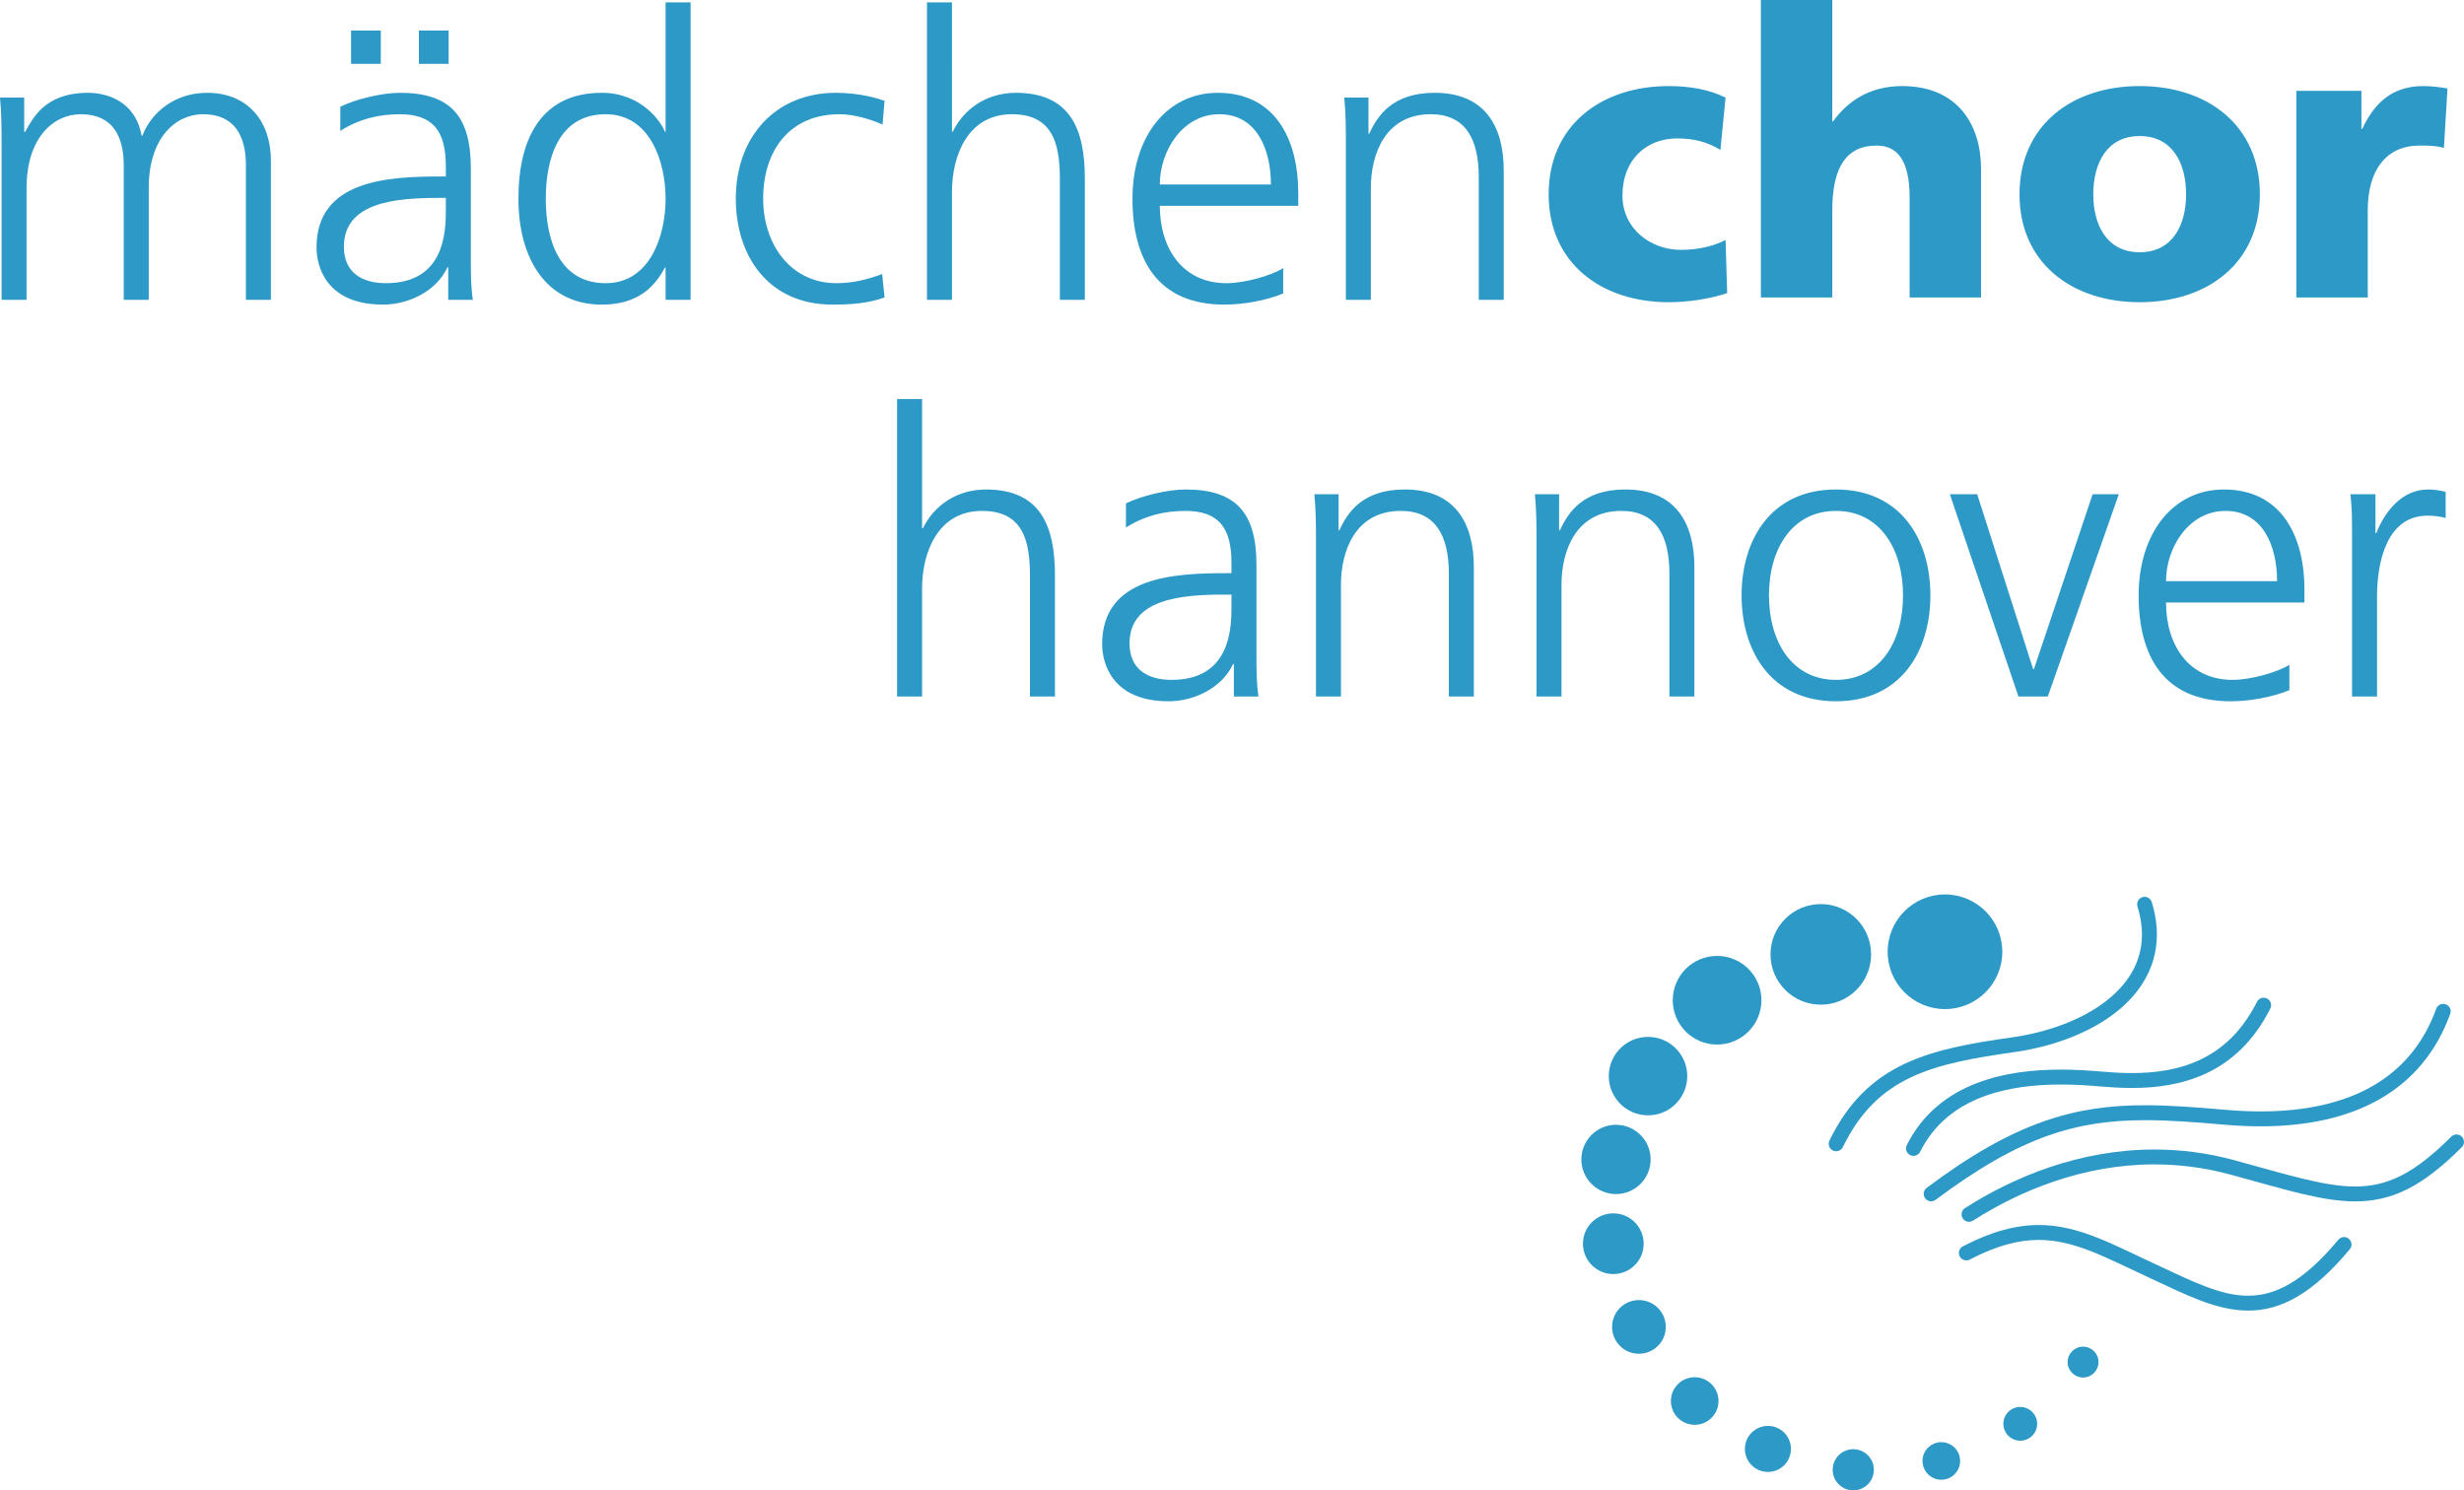
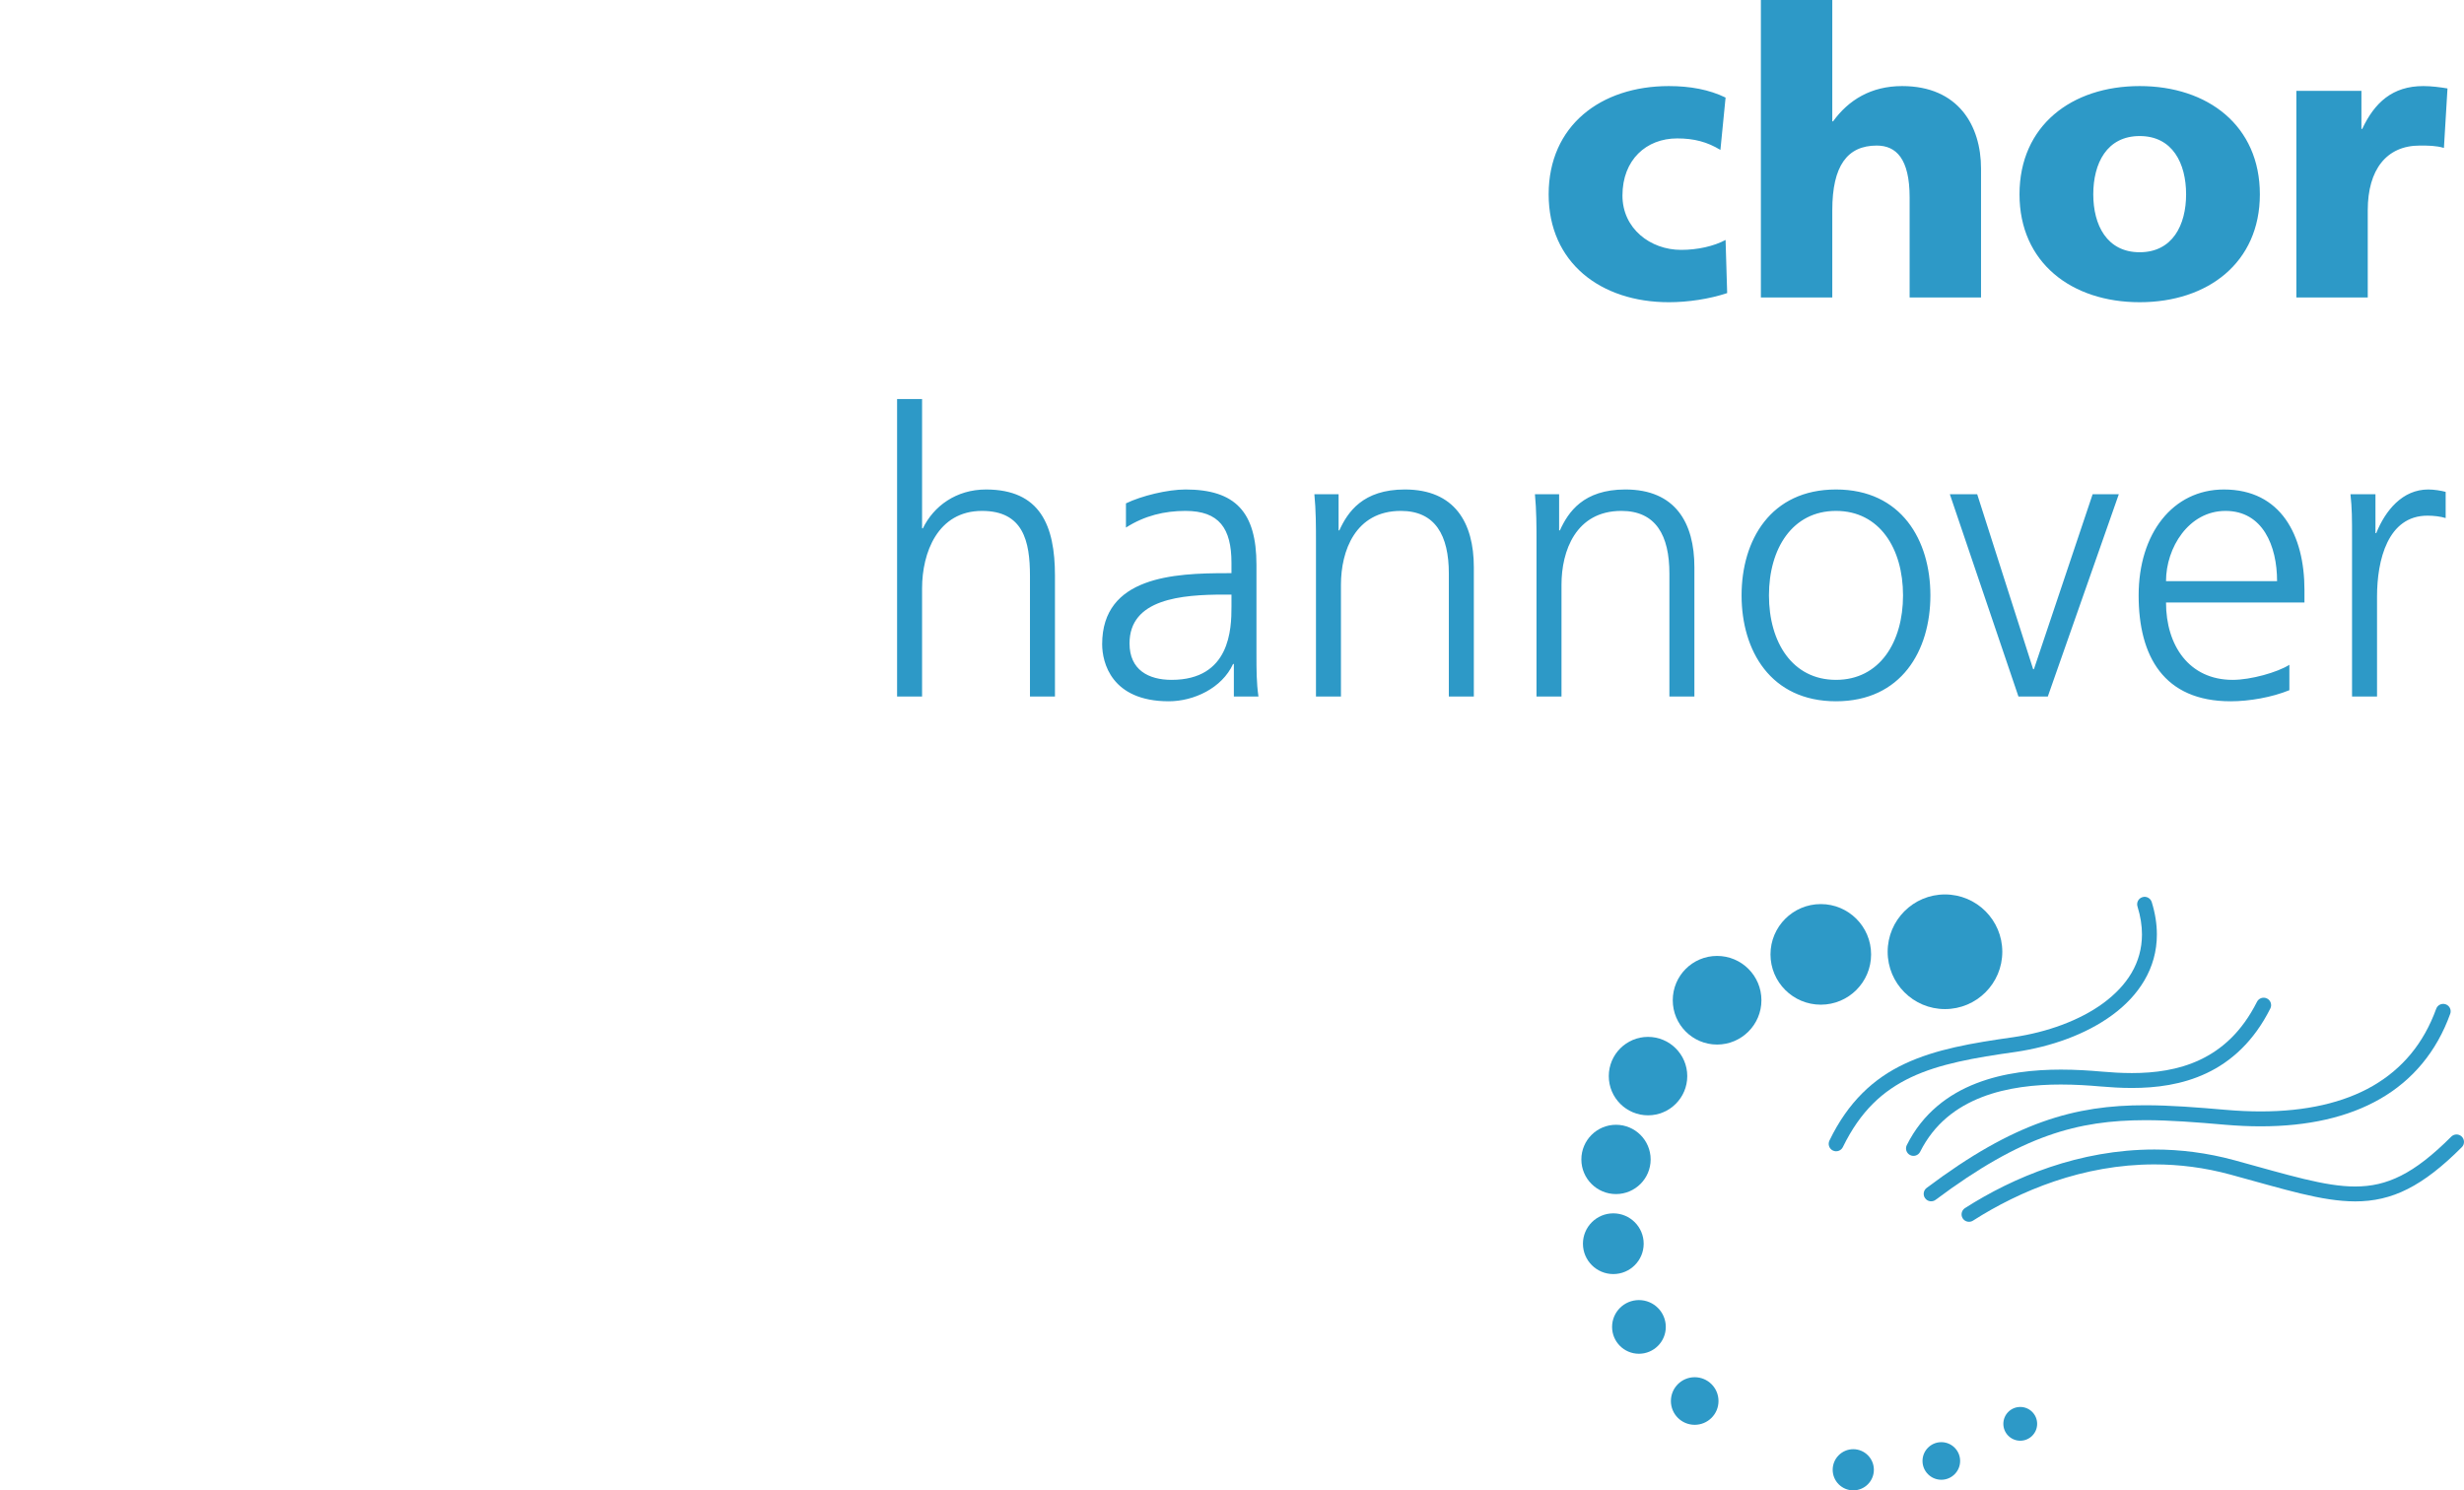
<svg xmlns="http://www.w3.org/2000/svg" id="Ebene_1" data-name="Ebene 1" viewBox="0 0 117.436 71.042">
  <defs>
    <style>
      .cls-1 {
        fill: #2d99c7;
      }
    </style>
  </defs>
  <path class="cls-1" d="M95.431,45.369c0,1.509-1.224,2.732-2.732,2.732-1.51,0-2.732-1.223-2.732-2.732s1.222-2.733,2.732-2.733c1.508,0,2.732,1.224,2.732,2.733" />
  <path class="cls-1" d="M89.178,45.494c0,1.324-1.073,2.397-2.397,2.397-1.325,0-2.398-1.073-2.398-2.397s1.073-2.398,2.398-2.398c1.324,0,2.397,1.074,2.397,2.398" />
  <path class="cls-1" d="M83.951,47.679c0,1.166-.947,2.113-2.114,2.113-1.166,0-2.112-.947-2.112-2.113,0-1.168,.946-2.112,2.112-2.112,1.167,0,2.114,.944,2.114,2.112" />
  <path class="cls-1" d="M80.416,51.296c0,1.032-.838,1.869-1.87,1.869-1.033,0-1.87-.837-1.87-1.869s.837-1.87,1.87-1.87c1.032,0,1.87,.838,1.87,1.87" />
  <path class="cls-1" d="M78.671,55.268c0,.912-.74,1.651-1.651,1.651-.912,0-1.651-.739-1.651-1.651s.739-1.652,1.651-1.652c.911,0,1.651,.74,1.651,1.652" />
  <path class="cls-1" d="M78.339,59.285c0,.799-.648,1.447-1.448,1.447-.799,0-1.447-.648-1.447-1.447s.648-1.447,1.447-1.447c.8,0,1.448,.648,1.448,1.447" />
  <path class="cls-1" d="M79.393,63.252c0,.706-.574,1.279-1.281,1.279-.706,0-1.279-.573-1.279-1.279,0-.707,.573-1.28,1.279-1.28,.707,0,1.281,.573,1.281,1.28" />
  <path class="cls-1" d="M81.905,66.784c0,.627-.508,1.134-1.135,1.134-.626,0-1.134-.507-1.134-1.134s.508-1.135,1.134-1.135c.627,0,1.135,.508,1.135,1.135" />
-   <path class="cls-1" d="M85.358,69.067c0,.606-.491,1.097-1.098,1.097-.606,0-1.097-.491-1.097-1.097s.491-1.097,1.097-1.097c.607,0,1.098,.491,1.098,1.097" />
  <path class="cls-1" d="M89.31,70.061c0,.542-.44,.981-.982,.981-.541,0-.981-.439-.981-.981,0-.541,.44-.981,.981-.981,.542,0,.982,.44,.982,.981" />
  <path class="cls-1" d="M93.421,69.641c0,.494-.402,.896-.897,.896-.494,0-.896-.402-.896-.896,0-.495,.402-.896,.896-.896,.495,0,.897,.401,.897,.896" />
  <path class="cls-1" d="M97.092,67.872c0,.443-.361,.804-.805,.804-.446,0-.806-.361-.806-.804,0-.445,.36-.805,.806-.805,.444,0,.805,.36,.805,.805" />
-   <path class="cls-1" d="M100.016,64.928c0,.407-.33,.736-.736,.736s-.735-.329-.735-.736,.329-.735,.735-.735,.736,.328,.736,.735" />
  <path class="cls-1" d="M87.193,54.368c.89-1.843,2.105-2.965,3.586-3.659,1.481-.697,3.207-.99,5.192-1.27h-.002c1.589-.234,3.145-.79,4.279-1.624,1.136-.839,1.838-1.917,1.84-3.271,0-.414-.066-.858-.214-1.335-.058-.186,.047-.386,.235-.443,.188-.059,.386,.046,.444,.235,.167,.537,.245,1.053,.245,1.543,.003,1.621-.872,2.925-2.129,3.844-1.262,.925-2.915,1.505-4.597,1.754h-.001c-1.975,.277-3.637,.57-4.989,1.209-1.351,.642-2.411,1.609-3.25,3.328-.086,.176-.299,.249-.475,.164-.177-.086-.25-.298-.164-.475" />
-   <path class="cls-1" d="M93.552,59.411c1.372-.715,2.535-1.017,3.618-1.017,.958,0,1.841,.234,2.739,.584,.9,.352,1.82,.82,2.88,1.311,1.689,.788,3.063,1.481,4.36,1.475,.643-.001,1.282-.159,1.984-.569,.702-.409,1.464-1.078,2.314-2.099,.125-.15,.349-.171,.5-.046,.15,.127,.172,.35,.045,.5-.885,1.063-1.703,1.791-2.501,2.259-.796,.468-1.578,.666-2.342,.665-1.551-.007-2.986-.771-4.658-1.541-1.074-.497-1.989-.96-2.84-1.293-.854-.332-1.64-.535-2.481-.535-.95,0-1.987,.258-3.29,.935-.174,.091-.388,.023-.479-.151-.09-.174-.023-.388,.151-.478" />
  <path class="cls-1" d="M90.88,54.584c.757-1.516,1.981-2.43,3.311-2.944,1.33-.517,2.77-.653,4.033-.654,.721,0,1.384,.045,1.937,.094,.456,.04,.944,.071,1.444,.071,1.081,0,2.221-.145,3.256-.636,1.038-.493,1.984-1.324,2.709-2.761,.088-.175,.302-.246,.477-.158,.176,.088,.247,.302,.158,.477-.784,1.566-1.867,2.532-3.039,3.084-1.171,.554-2.419,.704-3.561,.704-.53,0-1.038-.033-1.506-.073-.541-.048-1.184-.091-1.875-.091-1.212-.001-2.57,.135-3.776,.605-1.208,.472-2.259,1.26-2.932,2.6-.088,.175-.301,.247-.478,.158-.175-.087-.246-.3-.158-.476" />
  <path class="cls-1" d="M91.827,56.625c4.179-3.146,7.083-3.947,10.419-3.94,1.204,0,2.46,.1,3.863,.221,.566,.049,1.113,.073,1.637,.073,2.15,0,3.95-.41,5.35-1.219,1.399-.812,2.414-2.016,3.015-3.673,.067-.185,.271-.28,.455-.213,.185,.066,.281,.27,.213,.454-.648,1.798-1.788,3.158-3.328,4.046-1.54,.89-3.467,1.315-5.705,1.316-.546,0-1.114-.026-1.698-.076-1.399-.122-2.638-.218-3.802-.218-3.217,.007-5.871,.713-9.993,3.797-.156,.118-.38,.086-.497-.071-.118-.156-.086-.38,.071-.497" />
  <path class="cls-1" d="M93.654,57.587c2.308-1.477,5.449-2.791,9.029-2.792,1.228,0,2.507,.155,3.815,.512,2.582,.707,4.325,1.255,5.753,1.251,.771-.001,1.455-.15,2.182-.516,.728-.367,1.499-.962,2.396-1.86,.139-.139,.364-.139,.503,0,.138,.139,.139,.364,0,.502-.93,.93-1.756,1.576-2.578,1.992-.821,.417-1.638,.593-2.503,.592-1.608-.003-3.371-.578-5.94-1.276-1.246-.34-2.46-.487-3.628-.487-3.402-.001-6.422,1.257-8.647,2.68-.164,.106-.385,.058-.491-.107-.104-.165-.057-.385,.109-.491" />
-   <path class="cls-1" d="M64.145,14.293h1.191v-5.331c0-1.607,.68-3.517,2.855-3.517,1.644,0,2.287,1.172,2.287,2.987v5.861h1.191v-6.163c0-2.118-.907-3.706-3.289-3.706-2.004,0-2.723,1.078-3.12,1.948h-.038v-1.721h-1.153c.076,.775,.076,1.532,.076,2.269v7.373Zm-8.867-5.501c0-1.588,1.078-3.347,2.836-3.347,1.777,0,2.458,1.664,2.458,3.347h-5.294Zm5.88,3.989c-.567,.359-1.834,.718-2.704,.718-2.079,0-3.176-1.645-3.176-3.687h6.598v-.605c0-2.59-1.115-4.783-3.838-4.783-2.438,0-4.064,2.099-4.064,5.048,0,2.893,1.191,5.048,4.386,5.048,.888,0,1.966-.189,2.798-.529v-1.21Zm-16.977,1.512h1.191v-5.161c0-1.683,.737-3.687,2.855-3.687,1.966,0,2.287,1.437,2.287,3.101v5.747h1.191v-5.766c0-2.382-.699-4.103-3.289-4.103-1.418,0-2.496,.794-3.006,1.853h-.038V.114h-1.191V14.293Zm-2.023-9.49c-.34-.114-1.172-.379-2.325-.379-2.855,0-4.764,2.08-4.764,5.048,0,2.685,1.512,5.048,4.613,5.048,.907,0,1.663-.057,2.476-.34l-.113-1.116c-.719,.265-1.418,.435-2.174,.435-2.174,0-3.498-1.834-3.498-4.027,0-2.344,1.305-4.027,3.63-4.027,.643,0,1.418,.208,2.061,.492l.094-1.134Zm-16.145,4.669c0-1.871,.586-4.027,2.855-4.027,2.117,0,2.855,2.269,2.855,4.027s-.738,4.027-2.855,4.027c-2.269,0-2.855-2.155-2.855-4.027M32.914,.114h-1.191V6.277h-.038c-.17-.472-1.116-1.853-3.006-1.853-2.836,0-3.97,2.118-3.97,5.048,0,2.855,1.323,5.048,3.97,5.048,1.38,0,2.363-.529,3.006-1.758h.038v1.531h1.191V.114Zm-11.665,9.906c0,1.04-.057,3.479-2.855,3.479-1.096,0-2.004-.473-2.004-1.739,0-2.118,2.458-2.326,4.519-2.326h.34v.586Zm.114,4.273h1.172c-.095-.662-.095-1.248-.095-2.023v-4.254c0-2.514-1.002-3.592-3.384-3.592-.851,0-2.098,.303-2.836,.662v1.153c.889-.567,1.834-.794,2.836-.794,1.607,0,2.193,.832,2.193,2.477v.491h-.227c-2.495,0-5.936,.152-5.936,3.385,0,.869,.435,2.722,3.176,2.722,1.191,0,2.533-.624,3.063-1.777h.038v1.55ZM16.731,3.044h1.418V1.456h-1.418v1.588Zm3.233,0h1.418V1.456h-1.418v1.588Zm-7.052,11.249V7.657c0-1.871-1.096-3.233-3.044-3.233-1.512,0-2.646,.908-3.081,2.042h-.038c-.303-1.682-1.702-2.042-2.552-2.042-2.061,0-2.628,1.21-3.006,1.872l-.038-.019v-1.626H0c.075,.775,.075,1.532,.075,2.269v7.373H1.266v-5.331c0-2.401,1.286-3.517,2.59-3.517,1.532,0,2.042,1.078,2.042,2.439v6.409h1.191v-5.331c0-2.401,1.286-3.517,2.59-3.517,1.532,0,2.042,1.078,2.042,2.439v6.409h1.191Z" />
  <path class="cls-1" d="M112.1,33.202h1.191v-4.764c0-1.739,.511-3.857,2.401-3.857,.303,0,.624,.038,.87,.114v-1.248c-.208-.057-.548-.114-.832-.114-1.229,0-2.042,1.002-2.477,2.08h-.037v-1.853h-1.191c.075,.7,.075,1.097,.075,2.156v7.486Zm-8.866-5.501c0-1.588,1.077-3.347,2.835-3.347,1.777,0,2.458,1.664,2.458,3.347h-5.293Zm5.879,3.989c-.567,.359-1.834,.718-2.703,.718-2.08,0-3.176-1.645-3.176-3.687h6.598v-.605c0-2.59-1.116-4.783-3.838-4.783-2.439,0-4.065,2.099-4.065,5.048,0,2.893,1.191,5.048,4.386,5.048,.889,0,1.966-.189,2.798-.529v-1.21Zm-8.129-8.13h-1.248l-2.798,8.338h-.037l-2.666-8.338h-1.304l3.27,9.642h1.399l3.384-9.642Zm-16.674,4.821c0-2.231,1.115-4.027,3.195-4.027,2.079,0,3.195,1.796,3.195,4.027s-1.116,4.027-3.195,4.027c-2.08,0-3.195-1.796-3.195-4.027m-1.305,0c0,2.628,1.38,5.048,4.5,5.048,3.119,0,4.499-2.42,4.499-5.048s-1.38-5.048-4.499-5.048c-3.12,0-4.5,2.42-4.5,5.048m-9.774,4.821h1.191v-5.331c0-1.607,.681-3.517,2.855-3.517,1.645,0,2.288,1.172,2.288,2.987v5.861h1.191v-6.163c0-2.118-.908-3.706-3.29-3.706-2.004,0-2.722,1.078-3.119,1.948h-.038v-1.721h-1.153c.075,.775,.075,1.532,.075,2.269v7.373Zm-10.511,0h1.191v-5.331c0-1.607,.681-3.517,2.855-3.517,1.644,0,2.287,1.172,2.287,2.987v5.861h1.191v-6.163c0-2.118-.907-3.706-3.289-3.706-2.004,0-2.723,1.078-3.12,1.948h-.037v-1.721h-1.154c.076,.775,.076,1.532,.076,2.269v7.373Zm-4.027-4.273c0,1.04-.057,3.479-2.855,3.479-1.096,0-2.004-.473-2.004-1.739,0-2.118,2.458-2.326,4.519-2.326h.34v.586Zm.114,4.273h1.172c-.095-.662-.095-1.248-.095-2.023v-4.254c0-2.514-1.002-3.592-3.384-3.592-.851,0-2.098,.303-2.836,.662v1.153c.889-.567,1.834-.794,2.836-.794,1.607,0,2.193,.832,2.193,2.477v.491h-.227c-2.495,0-5.936,.152-5.936,3.385,0,.869,.435,2.722,3.176,2.722,1.191,0,2.533-.624,3.063-1.777h.038v1.55Zm-16.051,0h1.191v-5.161c0-1.683,.737-3.687,2.855-3.687,1.966,0,2.287,1.437,2.287,3.101v5.747h1.191v-5.766c0-2.382-.699-4.103-3.289-4.103-1.418,0-2.496,.794-3.006,1.853h-.038v-6.163h-1.191v14.179Z" />
  <path class="cls-1" d="M116.649,4.216c-.34-.057-.756-.113-1.153-.113-1.474,0-2.325,.794-2.911,2.042h-.038v-1.815h-3.101V14.179h3.403v-4.159c0-1.928,.889-3.081,2.477-3.081,.397,0,.775,0,1.153,.113l.17-2.836Zm-14.67,7.808c-1.569,0-2.212-1.304-2.212-2.76,0-1.475,.643-2.779,2.212-2.779s2.212,1.304,2.212,2.779c0,1.456-.643,2.76-2.212,2.76m0,2.382c3.252,0,5.728-1.89,5.728-5.142,0-3.271-2.476-5.161-5.728-5.161s-5.728,1.89-5.728,5.161c0,3.252,2.476,5.142,5.728,5.142m-18.054-.227h3.403v-4.159c0-2.117,.718-3.081,2.117-3.081,.926,0,1.569,.623,1.569,2.476v4.764h3.403v-6.144c0-2.042-1.078-3.932-3.762-3.932-1.475,0-2.552,.661-3.29,1.682h-.037V0h-3.403V14.179Zm-1.683-9.528c-.775-.378-1.683-.548-2.703-.548-3.252,0-5.729,1.89-5.729,5.161,0,3.252,2.477,5.142,5.729,5.142,.907,0,1.928-.151,2.779-.435l-.076-2.533c-.567,.302-1.342,.473-2.117,.473-1.475,0-2.798-1.021-2.798-2.59,0-1.702,1.134-2.723,2.609-2.723,.812,0,1.436,.17,2.06,.548l.246-2.495Z" />
</svg>